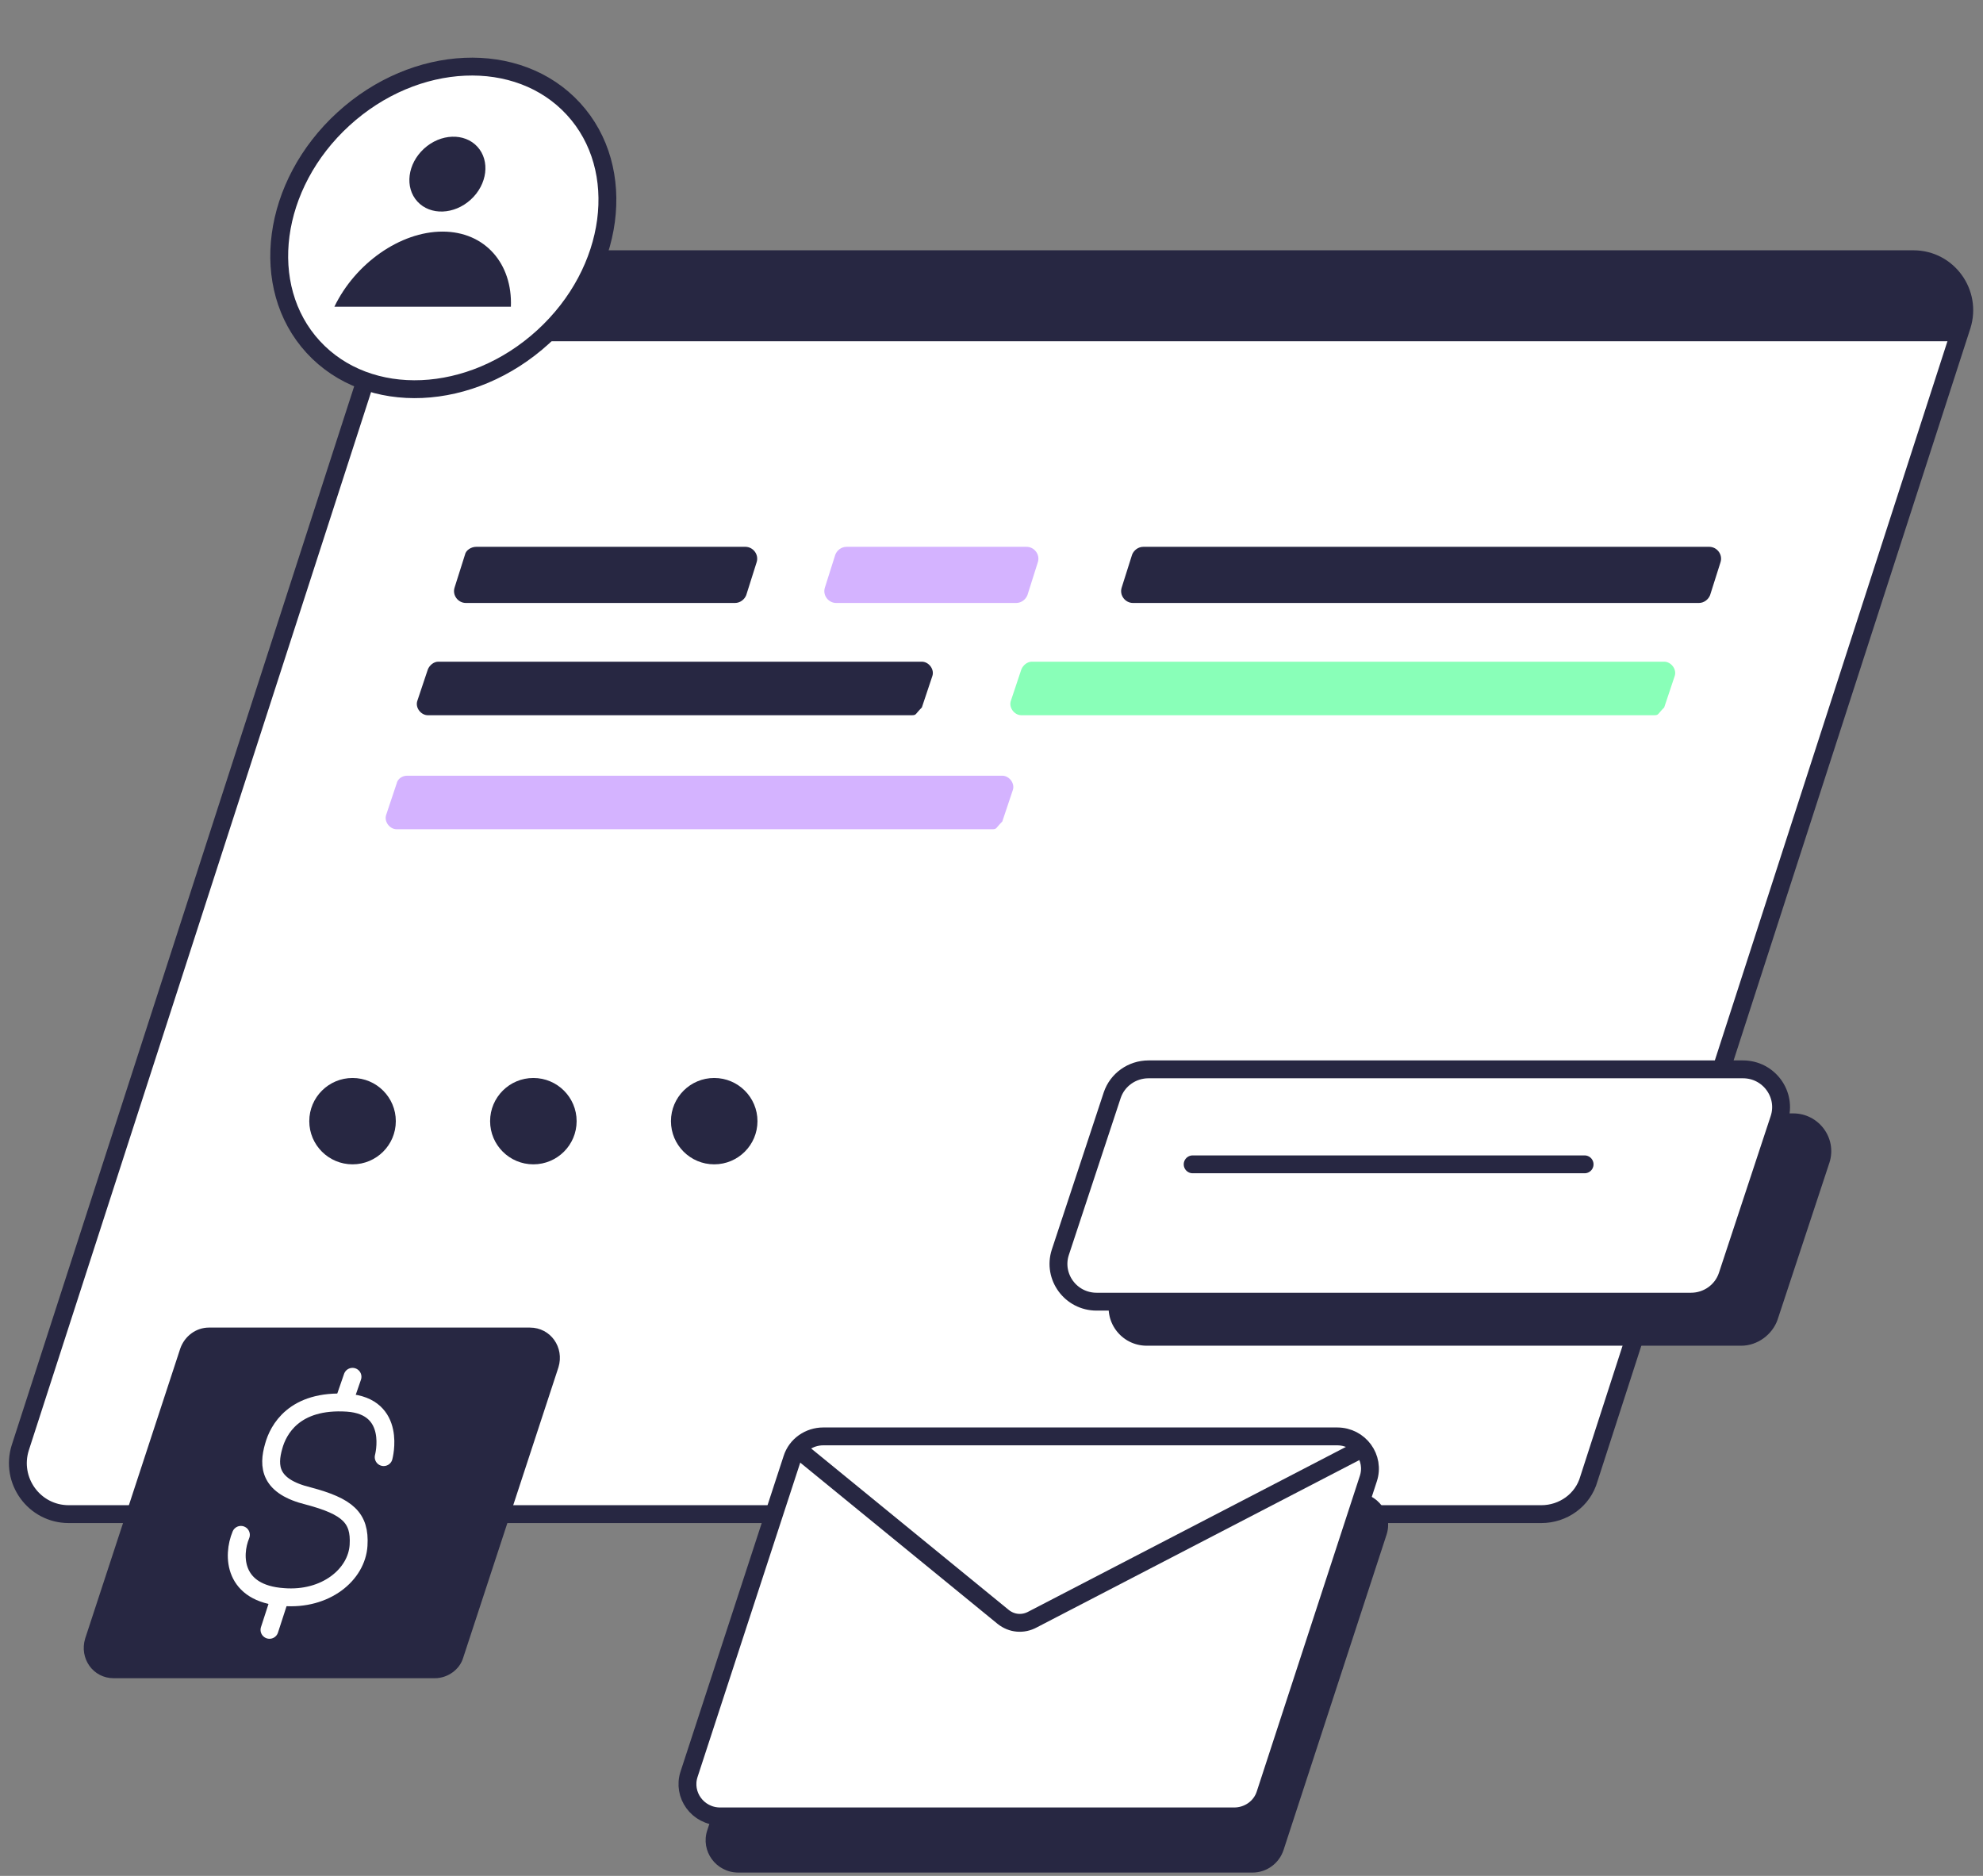
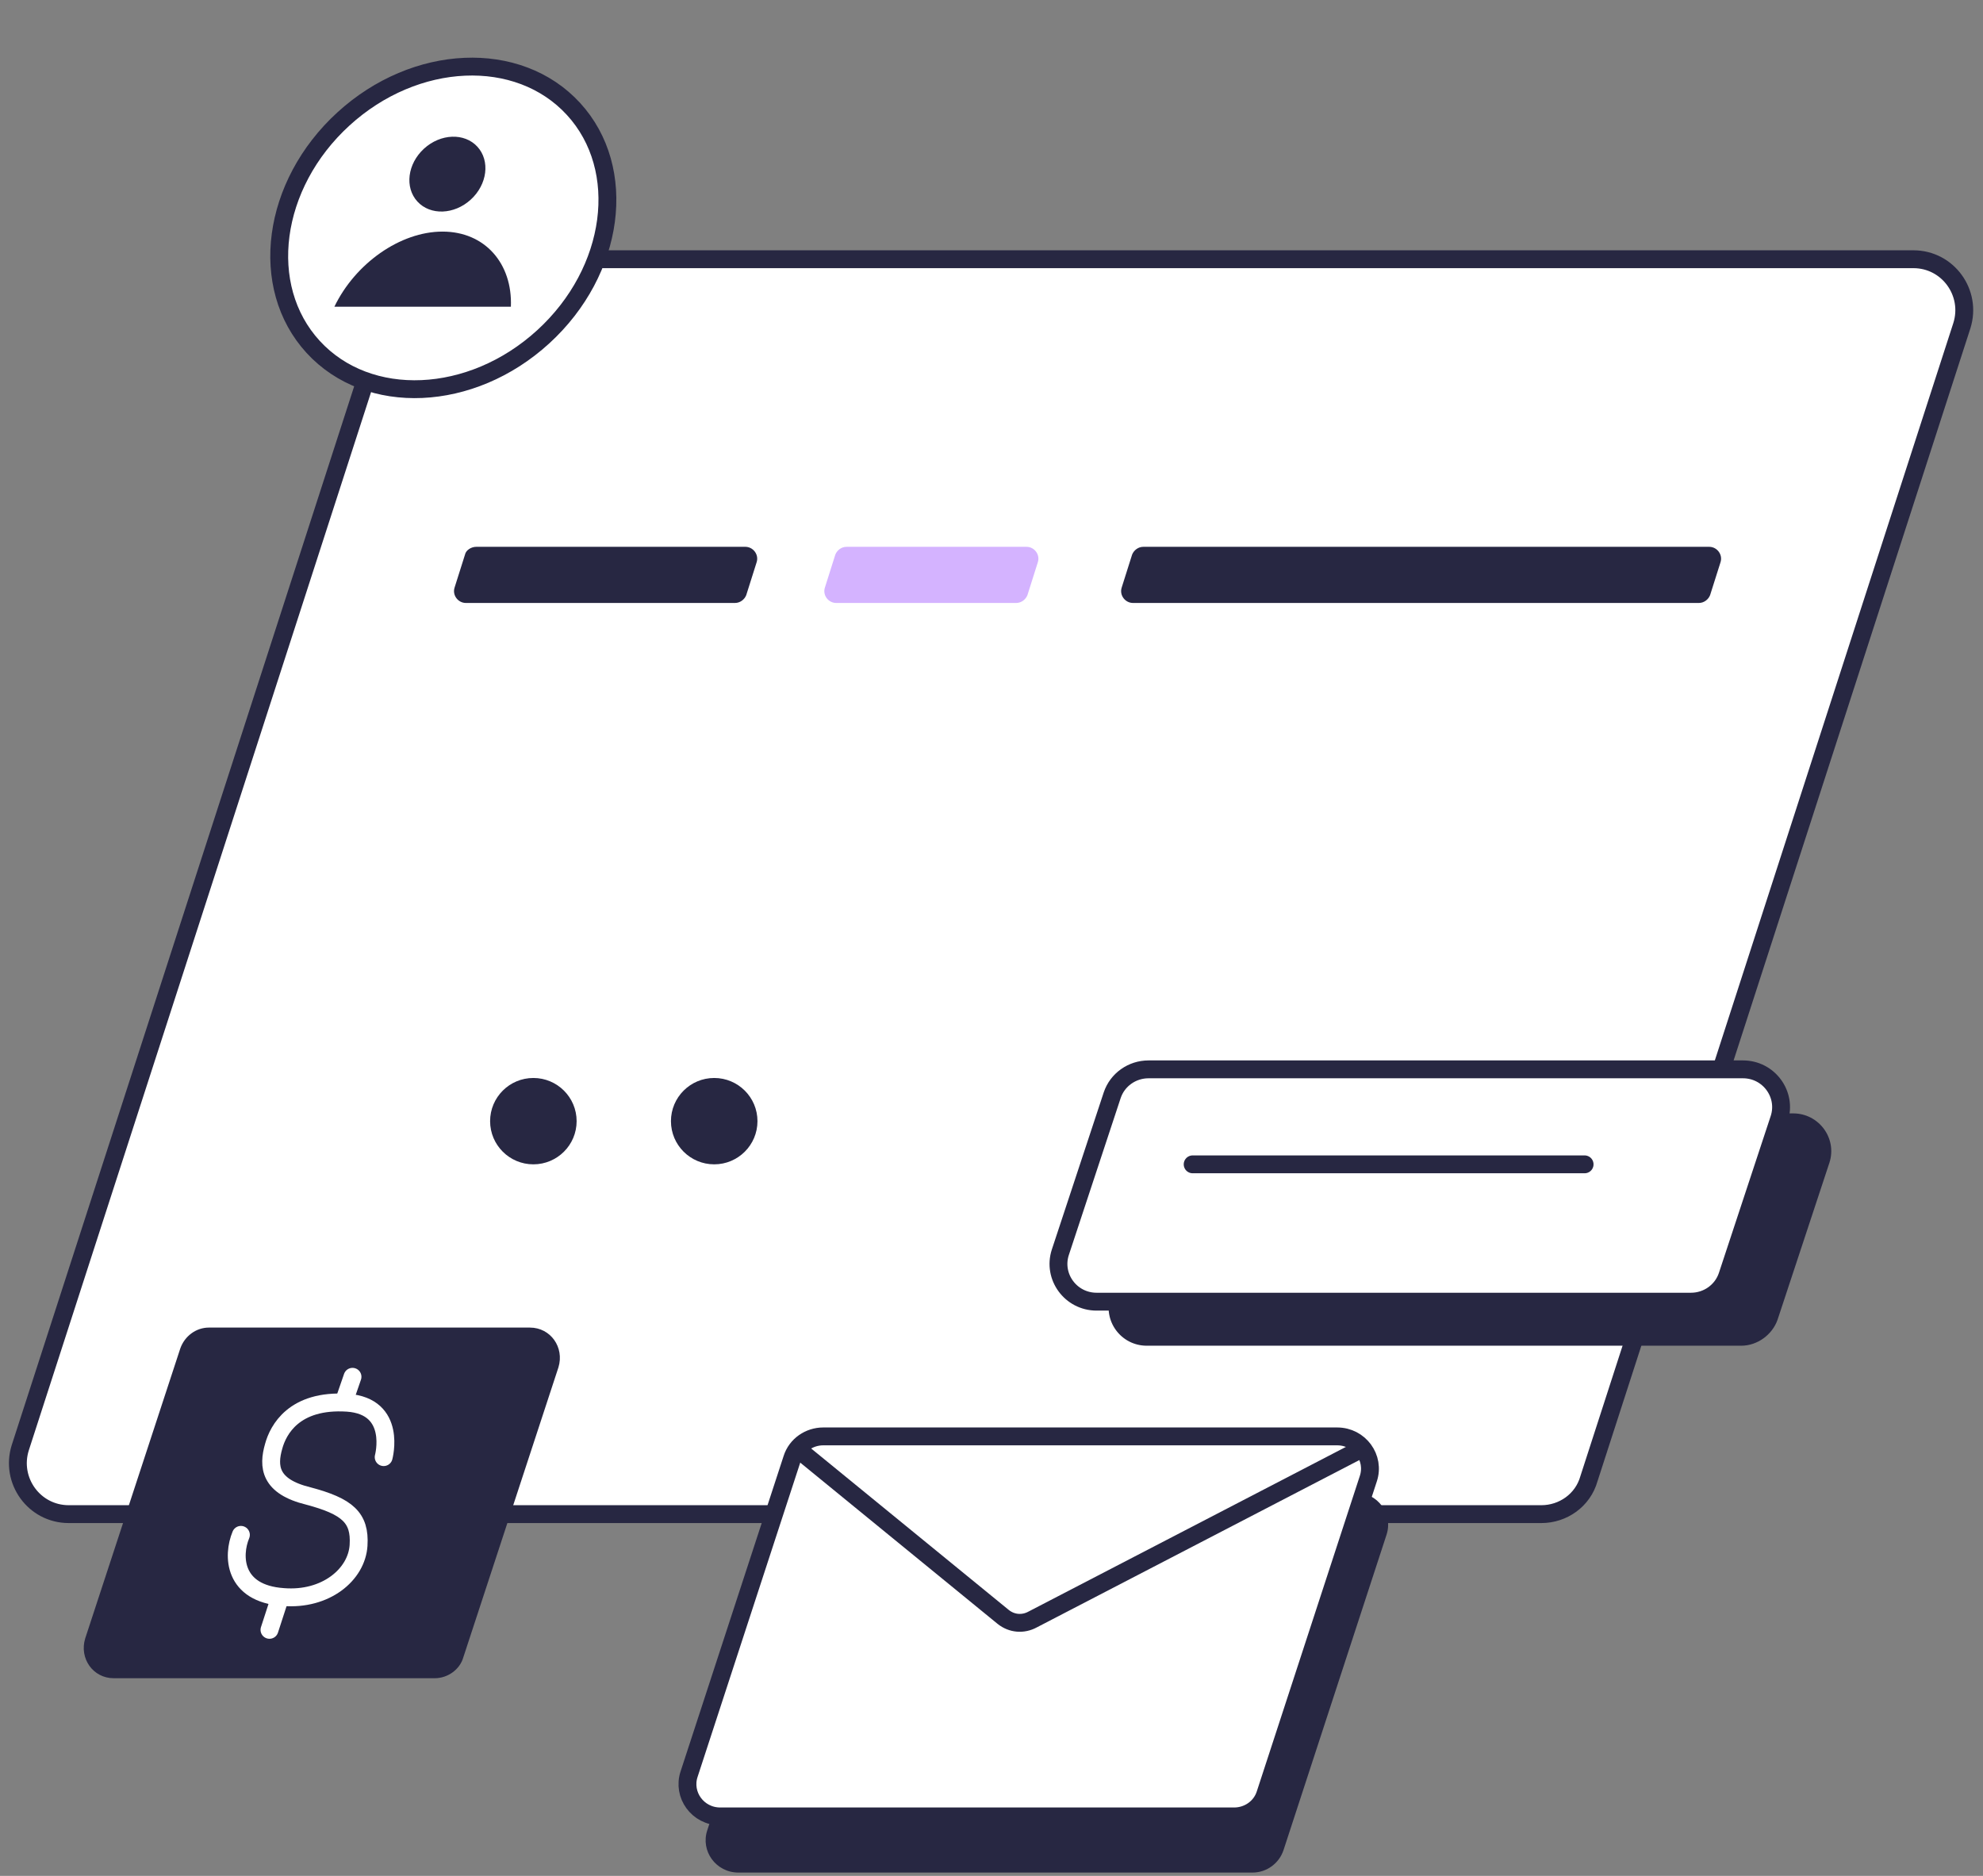
<svg xmlns="http://www.w3.org/2000/svg" width="111" height="105" viewBox="0 0 111 105" fill="none">
  <rect x="0" y="0" width="111" height="105" fill="#808080" stroke="none" />
  <path d="M86.278 84.751H3.848C1.911 84.751 0.555 82.866 1.136 81.029L22.01 16.492C22.397 15.332 23.463 14.51 24.722 14.51H107.104C109.041 14.51 110.397 16.395 109.816 18.232L88.942 82.769C88.603 83.978 87.489 84.751 86.278 84.751Z" fill="white" stroke="#272742" stroke-miterlimit="10" stroke-linecap="round" stroke-linejoin="round" />
-   <path d="M109.573 19.102L109.864 18.232C110.445 16.395 109.089 14.51 107.151 14.51H24.77C23.51 14.51 22.445 15.283 22.057 16.492L21.186 19.102H109.573Z" fill="#272742" />
  <path d="M26.029 31.043L25.448 32.88C25.303 33.315 25.642 33.75 26.078 33.75H41.14C41.431 33.75 41.673 33.556 41.77 33.315L42.351 31.478C42.496 31.043 42.157 30.607 41.721 30.607H26.659C26.368 30.607 26.078 30.801 26.029 31.043Z" fill="#272742" />
  <path d="M46.758 31.043L46.177 32.88C46.031 33.315 46.37 33.75 46.806 33.75H56.88C57.171 33.75 57.413 33.556 57.51 33.315L58.091 31.478C58.236 31.043 57.897 30.607 57.461 30.607H47.388C47.097 30.607 46.855 30.801 46.758 31.043Z" fill="#D4B3FF" />
  <path d="M63.371 31.043L62.79 32.88C62.645 33.315 62.984 33.75 63.42 33.75H95.094C95.384 33.75 95.626 33.556 95.723 33.315L96.305 31.478C96.45 31.043 96.111 30.607 95.675 30.607H64.001C63.71 30.607 63.468 30.801 63.371 31.043Z" fill="#272742" />
-   <path d="M22.203 43.854L21.622 45.594C21.477 45.981 21.816 46.416 22.203 46.416H55.524C55.815 46.416 55.718 46.368 56.105 45.981L56.687 44.241C56.832 43.854 56.493 43.419 56.105 43.419H22.785C22.494 43.419 22.252 43.612 22.203 43.854Z" fill="#D4B3FF" />
-   <path d="M23.948 37.472L23.366 39.212C23.221 39.599 23.56 40.034 23.948 40.034H51.021C51.311 40.034 51.214 39.986 51.602 39.599L52.183 37.859C52.328 37.472 51.989 37.037 51.602 37.037H24.529C24.287 37.037 24.044 37.23 23.948 37.472Z" fill="#272742" />
-   <path d="M57.17 37.472L56.589 39.212C56.444 39.599 56.783 40.034 57.17 40.034H92.574C92.864 40.034 92.767 39.986 93.155 39.599L93.736 37.859C93.881 37.472 93.542 37.037 93.155 37.037H57.751C57.509 37.037 57.267 37.23 57.17 37.472Z" fill="#89FFB8" />
-   <path d="M19.734 65.172C21.072 65.172 22.156 64.09 22.156 62.755C22.156 61.42 21.072 60.338 19.734 60.338C18.397 60.338 17.312 61.42 17.312 62.755C17.312 64.09 18.397 65.172 19.734 65.172Z" fill="#272742" />
  <path d="M29.855 65.172C31.193 65.172 32.277 64.09 32.277 62.755C32.277 61.42 31.193 60.338 29.855 60.338C28.518 60.338 27.434 61.42 27.434 62.755C27.434 64.09 28.518 65.172 29.855 65.172Z" fill="#272742" />
  <path d="M39.978 65.172C41.316 65.172 42.4 64.09 42.4 62.755C42.4 61.42 41.316 60.338 39.978 60.338C38.641 60.338 37.557 61.42 37.557 62.755C37.557 64.09 38.641 65.172 39.978 65.172Z" fill="#272742" />
  <path d="M24.334 93.936H6.366C5.204 93.936 4.429 92.824 4.768 91.712L10.095 75.469C10.337 74.792 10.967 74.309 11.693 74.309H29.661C30.824 74.309 31.599 75.421 31.26 76.532L25.932 92.775C25.738 93.452 25.06 93.936 24.334 93.936Z" fill="#272742" />
  <path d="M15.665 89.439L15.084 91.228" stroke="white" stroke-miterlimit="10" stroke-linecap="round" stroke-linejoin="round" />
  <path d="M19.732 77.064L19.248 78.466" stroke="white" stroke-miterlimit="10" stroke-linecap="round" stroke-linejoin="round" />
  <path d="M21.476 81.56C21.476 81.56 22.251 78.708 19.442 78.515C16.439 78.322 15.567 80.062 15.325 80.932C14.986 82.092 15.083 83.204 17.262 83.736C19.442 84.316 20.168 84.944 20.071 86.491C19.974 88.135 18.231 89.585 15.858 89.392C13.049 89.198 13 87.071 13.485 85.911" stroke="white" stroke-miterlimit="10" stroke-linecap="round" stroke-linejoin="round" />
  <path d="M97.465 75.324H64.193C62.74 75.324 61.723 73.922 62.158 72.569L65.064 63.771C65.355 62.9 66.178 62.32 67.099 62.32H100.371C101.824 62.32 102.841 63.722 102.405 65.076L99.499 73.874C99.209 74.696 98.385 75.324 97.465 75.324Z" fill="#272742" />
  <path d="M94.656 72.859H61.384C59.931 72.859 58.914 71.457 59.35 70.103L62.256 61.305C62.546 60.435 63.37 59.855 64.29 59.855H97.562C99.015 59.855 100.032 61.256 99.596 62.61L96.691 71.408C96.4 72.278 95.577 72.859 94.656 72.859Z" fill="white" stroke="#272742" stroke-miterlimit="10" stroke-linecap="round" stroke-linejoin="round" />
  <path d="M66.76 65.172H88.699" stroke="#272742" stroke-miterlimit="10" stroke-linecap="round" stroke-linejoin="round" />
  <path d="M30.407 18.853C34.432 15.175 35.19 9.464 32.101 6.097C29.012 2.729 23.246 2.982 19.222 6.66C15.198 10.338 14.44 16.049 17.528 19.416C20.617 22.783 26.383 22.531 30.407 18.853Z" fill="white" stroke="#272742" stroke-miterlimit="10" stroke-linecap="round" stroke-linejoin="round" />
  <path d="M26.352 11.172C27.279 10.325 27.445 9 26.722 8.212C26 7.424 24.663 7.473 23.735 8.32C22.808 9.168 22.642 10.493 23.365 11.281C24.087 12.068 25.425 12.02 26.352 11.172Z" fill="#272742" />
  <path d="M28.597 17.169C28.694 14.752 27.144 12.963 24.771 12.963C22.398 12.963 19.879 14.752 18.717 17.169H28.597Z" fill="#272742" />
  <path d="M70.103 104.814H41.334C40.075 104.814 39.203 103.605 39.591 102.445L45.354 84.8C45.596 84.026 46.323 83.543 47.098 83.543H75.866C77.125 83.543 77.997 84.751 77.61 85.912L71.846 103.557C71.604 104.282 70.926 104.814 70.103 104.814Z" fill="#272742" />
  <path d="M69.085 101.671H40.317C39.058 101.671 38.186 100.462 38.573 99.302L44.337 81.657C44.579 80.884 45.305 80.4 46.08 80.4H74.849C76.108 80.4 76.98 81.609 76.592 82.769L70.829 100.414C70.587 101.188 69.86 101.671 69.085 101.671Z" fill="white" stroke="#272742" stroke-miterlimit="10" stroke-linecap="round" stroke-linejoin="round" />
  <path d="M44.676 81.126L56.154 90.504C56.638 90.891 57.268 90.939 57.801 90.649L76.253 81.077" fill="white" />
  <path d="M44.676 81.126L56.154 90.504C56.638 90.891 57.268 90.939 57.801 90.649L76.253 81.077" stroke="#272742" stroke-miterlimit="10" stroke-linecap="round" stroke-linejoin="round" />
</svg>